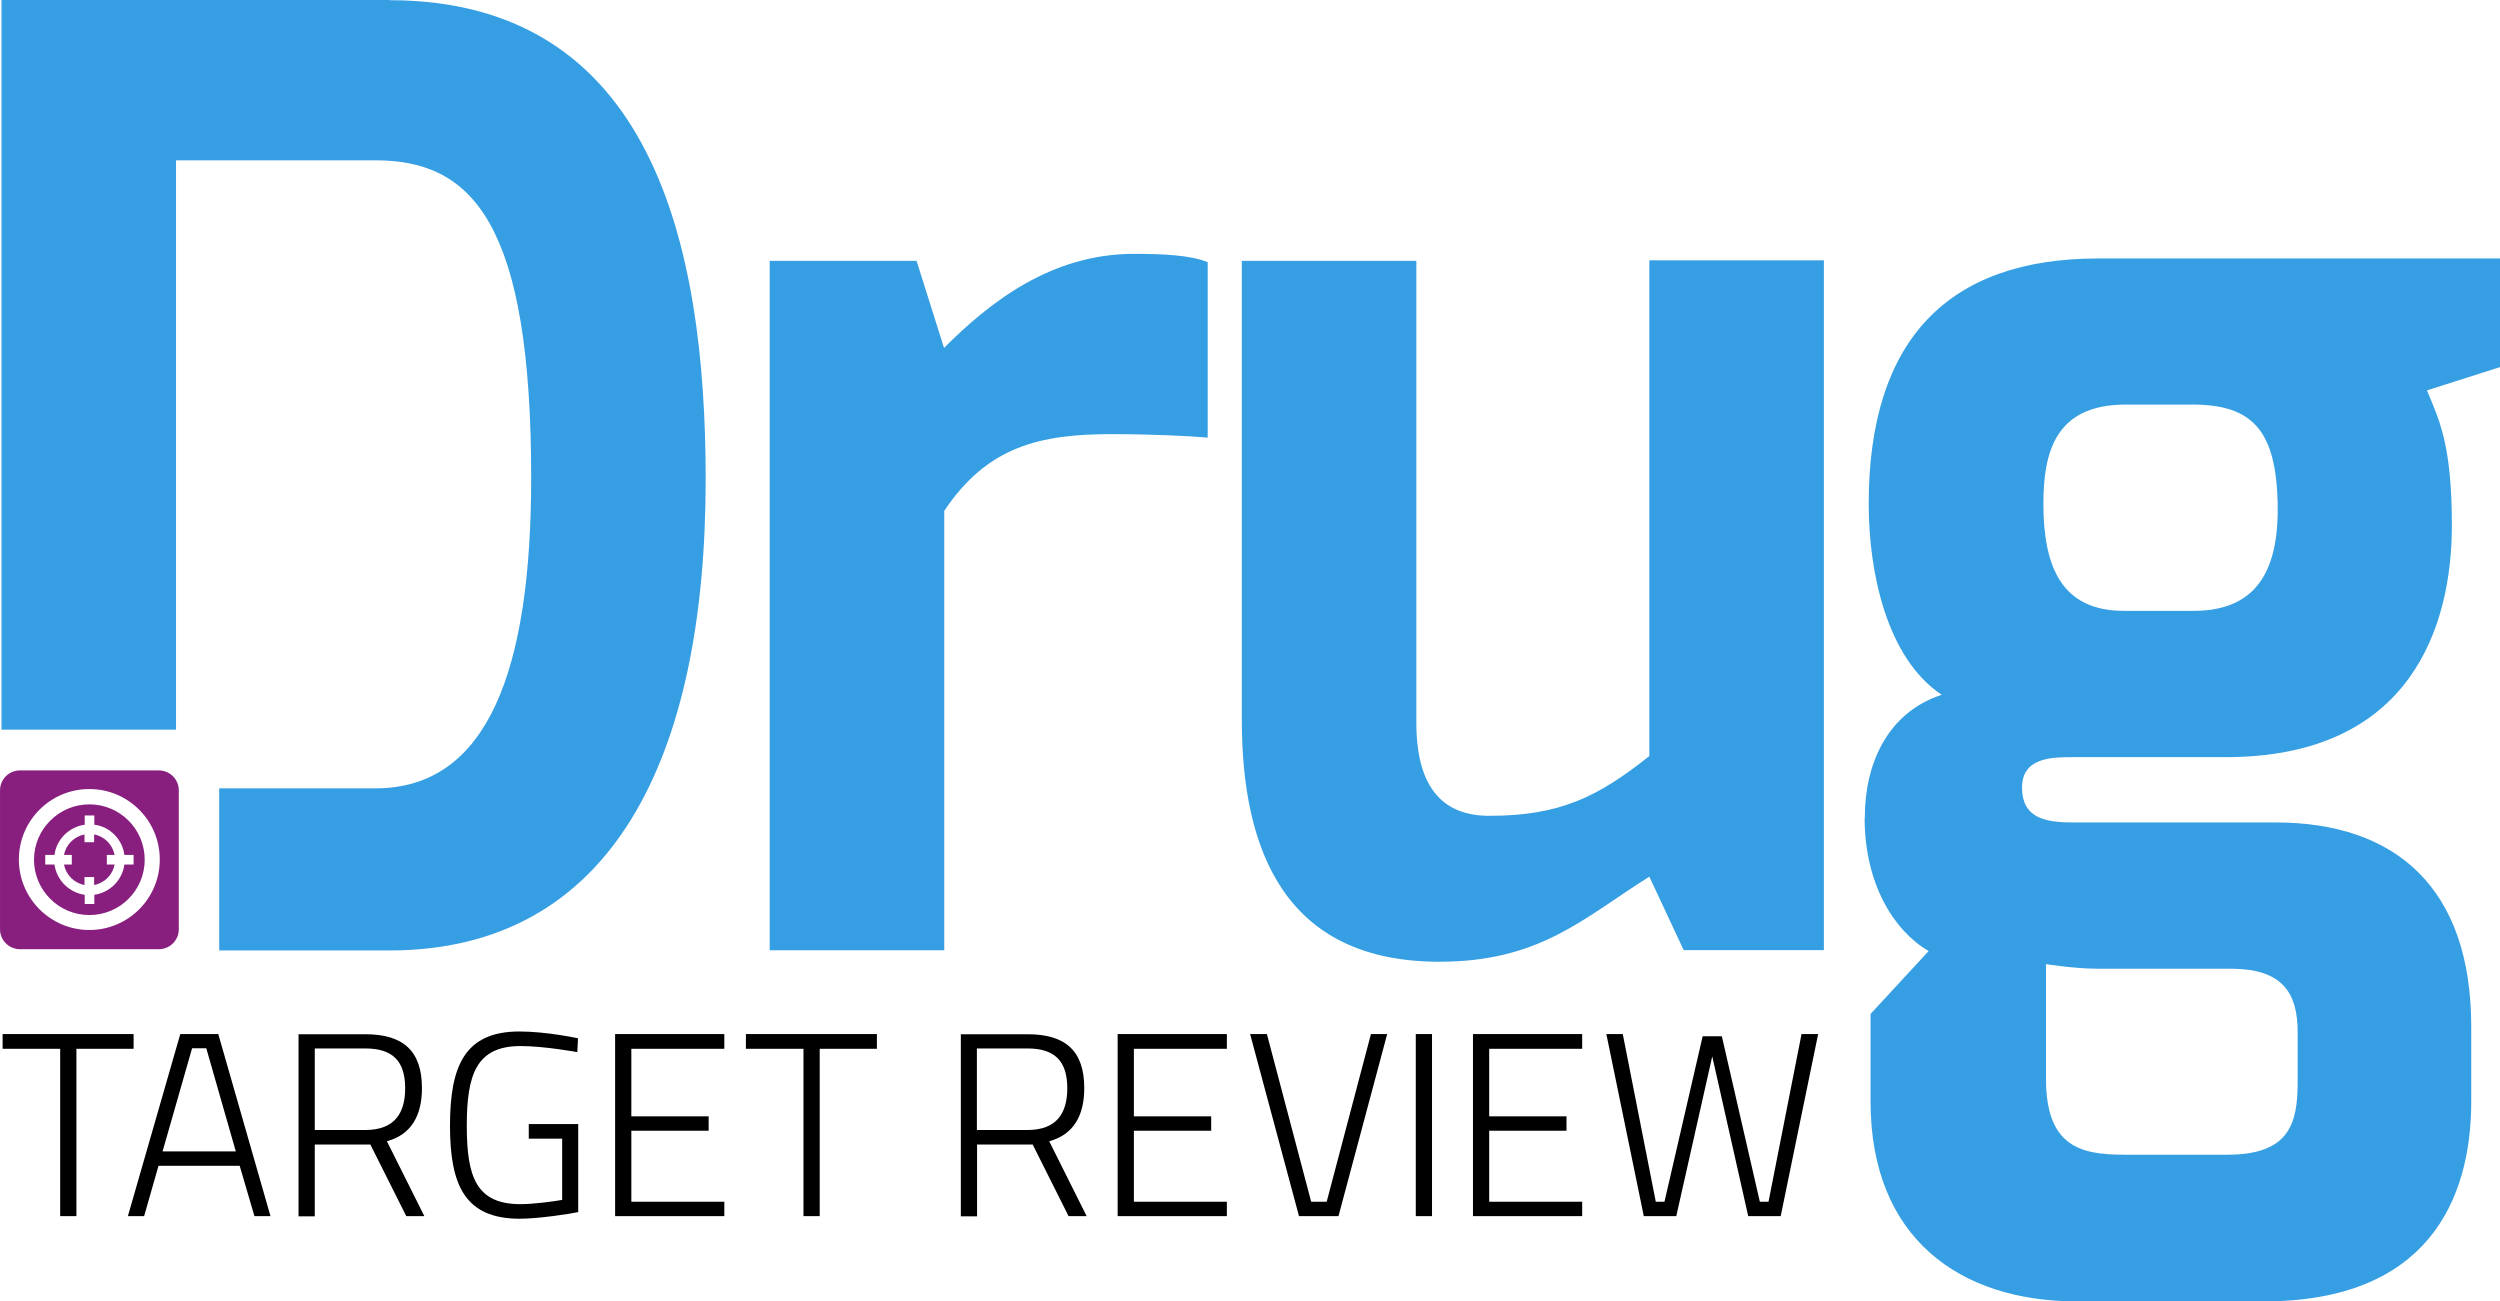
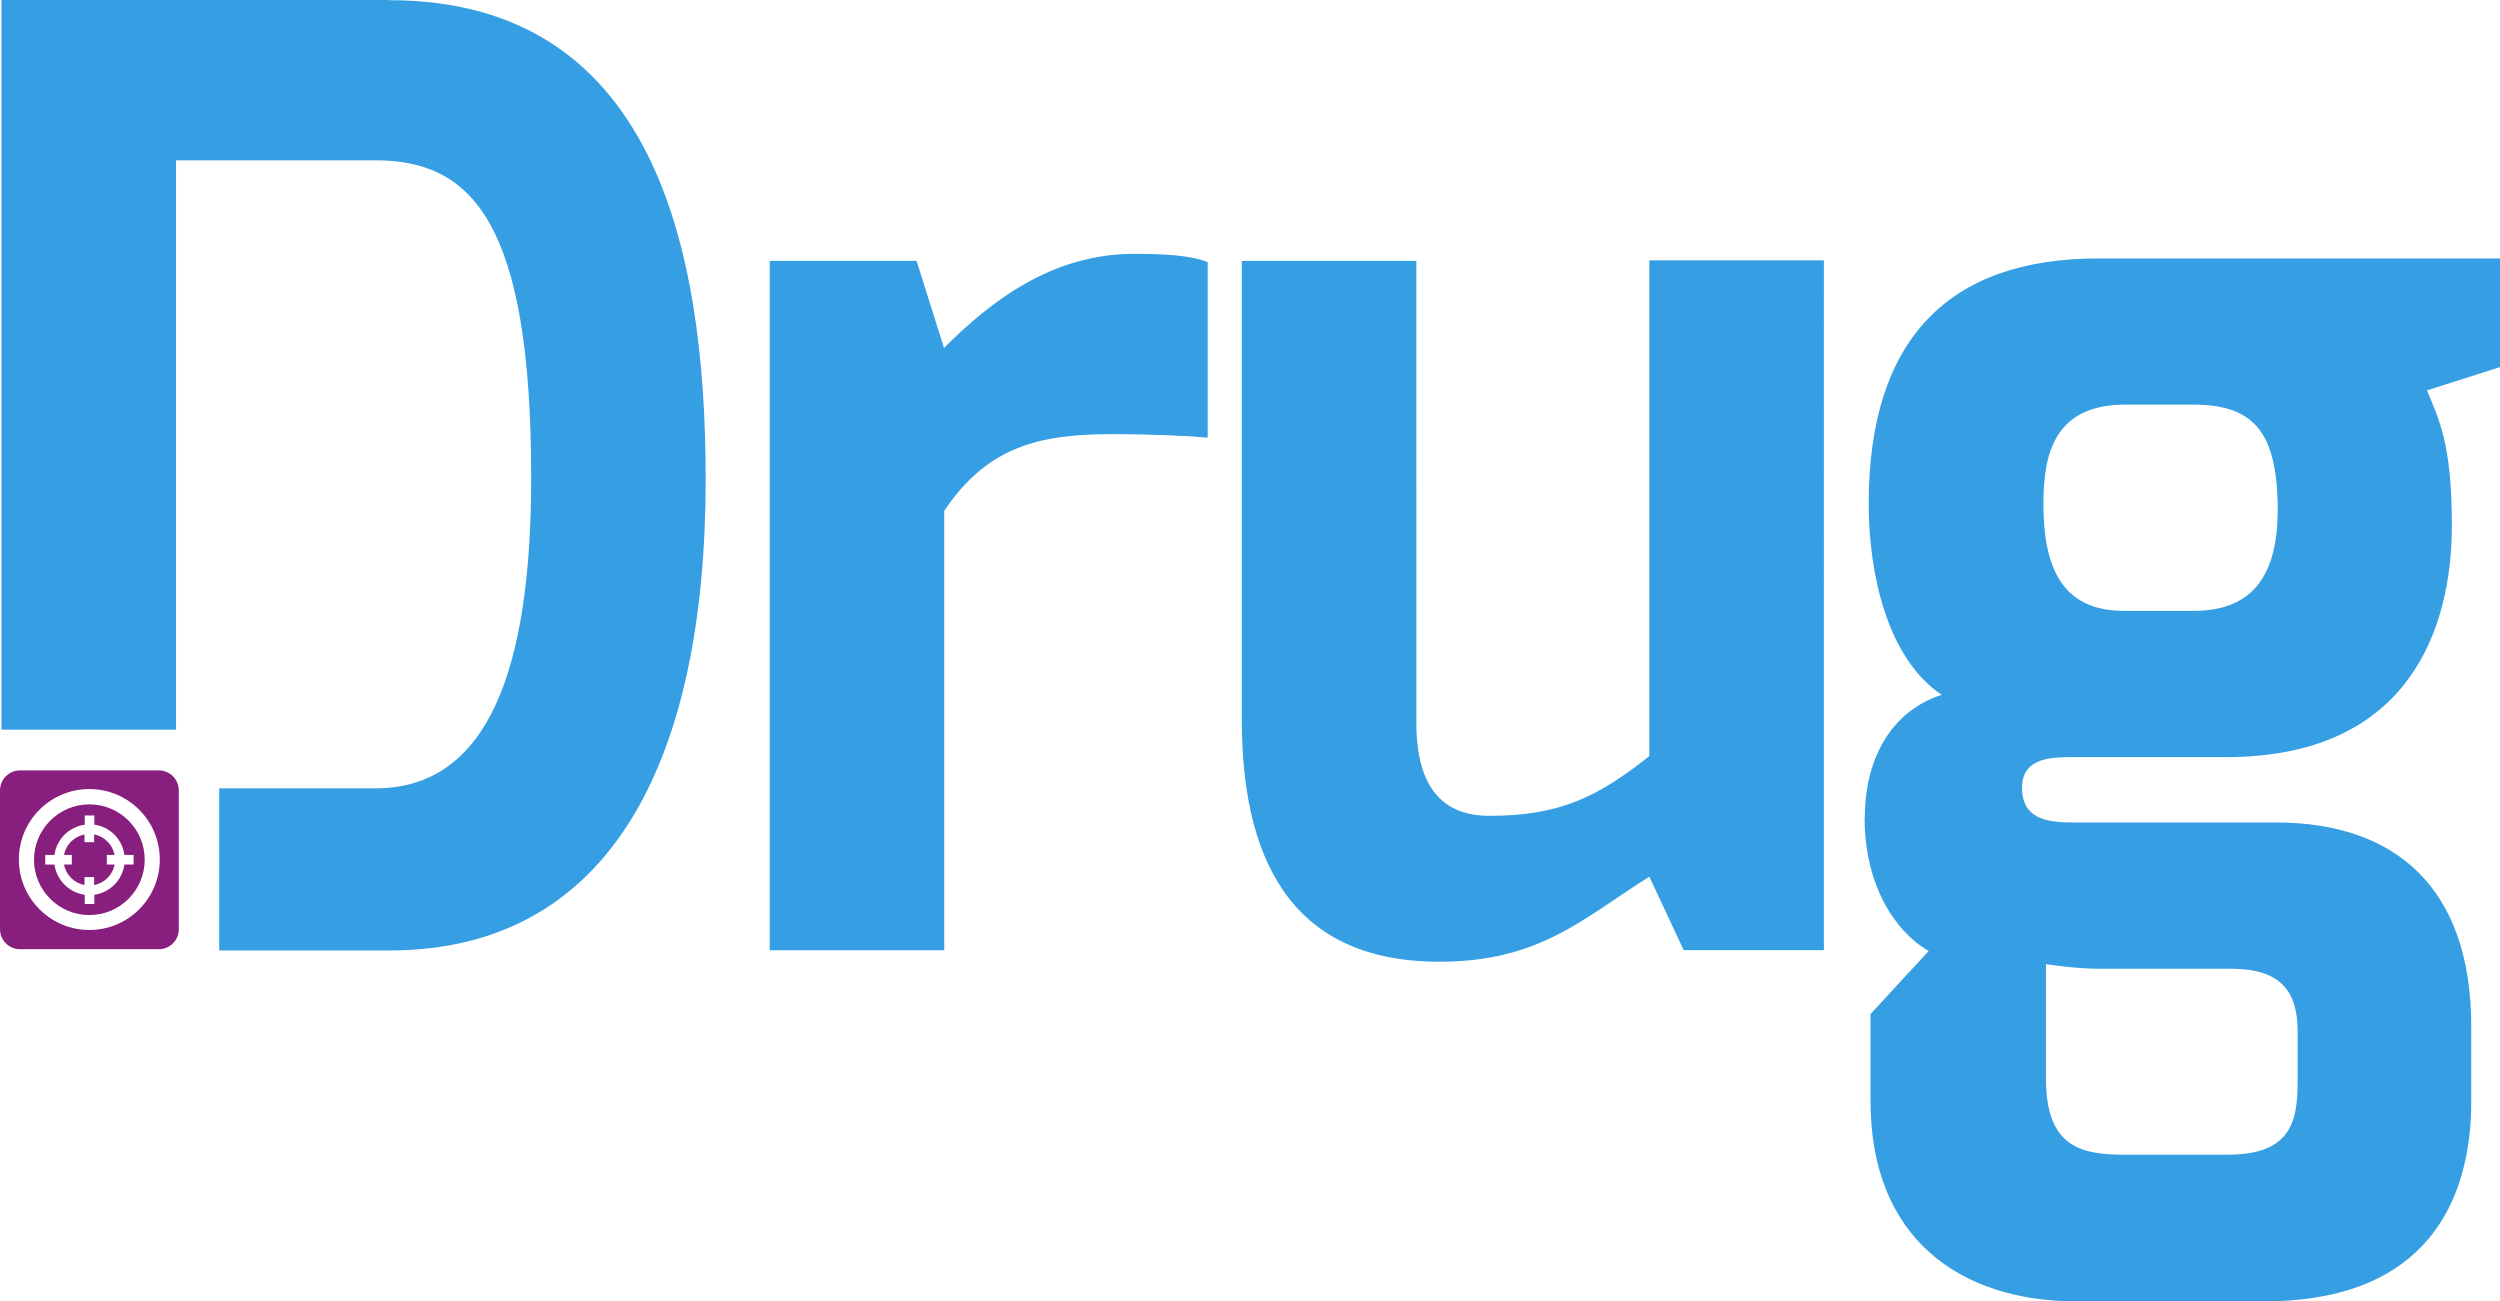
<svg xmlns="http://www.w3.org/2000/svg" xmlns:ns1="http://sodipodi.sourceforge.net/DTD/sodipodi-0.dtd" xmlns:ns2="http://www.inkscape.org/namespaces/inkscape" id="Layer_1" viewBox="0 0 144.32 75.11" version="1.1" ns1:docname="DTR_Logo-02.svg" width="144.32" height="75.11" ns2:version="1.4.2 (ebf0e94, 2025-05-08)">
  <ns1:namedview id="namedview8" pagecolor="#505050" bordercolor="#eeeeee" borderopacity="1" ns2:showpageshadow="0" ns2:pageopacity="0" ns2:pagecheckerboard="0" ns2:deskcolor="#505050" ns2:zoom="5.1896831" ns2:cx="83.627458" ns2:cy="36.900134" ns2:window-width="1920" ns2:window-height="1009" ns2:window-x="1912" ns2:window-y="-8" ns2:window-maximized="1" ns2:current-layer="Layer_1" />
  <defs id="defs1">
    <style id="style1">.cls-1{fill:#881f7f;}.cls-1,.cls-2,.cls-3{stroke-width:0px;}.cls-2{fill:#000;}.cls-3{fill:#369fe3;}</style>
  </defs>
  <g id="g8" transform="matrix(1.065,0,0,1.065,-4.652,-4.983)">
-     <path class="cls-2" d="m 4.51,61.53 h 3.12 v 9.07 h 0.88 v -9.07 h 3.1 v -0.8 h -7.1 z m 6.79,9.07 h 0.88 l 0.78,-2.73 h 4.4 l 0.8,2.73 h 0.87 L 16.2,60.73 h -2.06 z m 3.48,-9.1 h 0.77 l 1.6,5.59 h -3.97 z m 9.66,5.21 1.95,3.89 h 0.98 l -2.03,-4.06 c 1.32,-0.36 1.9,-1.39 1.9,-2.88 0,-2.04 -1.04,-2.92 -3.07,-2.92 h -3.62 v 9.87 h 0.88 v -3.89 h 3.01 z m 1.89,-3.04 c 0,1.32 -0.55,2.26 -2.16,2.26 h -2.74 v -4.42 h 2.74 c 1.48,0 2.16,0.68 2.16,2.16 m 6.69,2.73 h 1.82 v 3.32 c -0.47,0.08 -1.52,0.23 -2.26,0.23 -2.4,0 -2.91,-1.48 -2.91,-4.25 0,-2.77 0.51,-4.32 2.92,-4.32 1.29,0 3.07,0.33 3.07,0.33 l 0.04,-0.75 c 0,0 -1.69,-0.37 -3.18,-0.37 -2.98,0 -3.76,1.9 -3.76,5.11 0,3.21 0.8,5.04 3.78,5.04 1.02,0 2.78,-0.27 3.17,-0.36 v -4.77 h -2.68 v 0.78 z m 4.69,4.2 h 5.92 v -0.78 h -5.04 v -3.85 h 4.19 v -0.78 h -4.19 v -3.66 h 5.04 v -0.8 h -5.92 z m 7.09,-9.07 h 3.12 v 9.07 h 0.88 v -9.07 h 3.1 v -0.8 h -7.1 z m 15.54,5.18 1.95,3.89 h 0.98 l -2.03,-4.06 c 1.32,-0.36 1.9,-1.39 1.9,-2.88 0,-2.04 -1.04,-2.92 -3.07,-2.92 h -3.62 v 9.87 h 0.88 v -3.89 h 3.01 z m 1.88,-3.04 c 0,1.32 -0.55,2.26 -2.16,2.26 h -2.74 v -4.42 h 2.74 c 1.48,0 2.16,0.68 2.16,2.16 m 2.73,6.93 h 5.92 v -0.78 h -5.04 v -3.85 h 4.19 v -0.78 h -4.19 v -3.66 h 5.04 v -0.8 h -5.92 z m 13.73,-9.87 -2.4,9.09 h -0.84 l -2.4,-9.09 h -0.91 l 2.65,9.87 h 2.14 l 2.64,-9.87 h -0.89 z m 2.43,9.87 h 0.88 v -9.87 h -0.88 z m 3.1,0 h 5.92 v -0.78 h -5.04 v -3.85 h 4.19 v -0.78 h -4.19 v -3.66 h 5.04 v -0.8 h -5.92 z m 7.23,-9.87 2.03,9.87 h 1.76 l 1.95,-8.66 1.95,8.66 h 1.76 l 2.03,-9.87 h -0.9 l -1.79,9.09 H 99.76 L 97.7,60.85 h -1.04 l -2.07,8.97 h -0.47 l -1.79,-9.09 z" id="path1" />
    <path id="path2" class="cls-3" d="M 4.449,4.68 V 44.23 H 13.91 V 13.369 h 10.811 c 5.27,0 8.439,3.421 8.439,17.211 0,10.34 -2.309,16.83 -8.439,16.83 H 16.25 v 8.789 h 9.211 c 12.07,0 17.158,-10.379 17.158,-25.539 0,-12.76 -2.918,-25.971 -17.158,-25.971 v -0.01 z M 65.83,18.439 c -4.46,0 -7.801,2.6 -10.291,5.1 l -1.488,-4.719 h -7.961 v 37.369 h 9.461 V 32.369 c 2.34,-3.5 5.18,-4.158 9.1,-4.158 2.03,-10e-7 4.22,0.099 5.18,0.189 v -9.51 c -0.96,-0.39 -2.45,-0.451 -4,-0.451 z m 52.26,0.25 c -8.08,0 -12.43,4.361 -12.43,13.301 0,3.73 0.989,8.38 3.959,10.35 -2.92,0.95 -4.17,3.71 -4.17,6.65 l -0.01,0.029 c 0,3.56 1.581,6.111 3.471,7.211 l -3.15,3.41 v 4.74 c 0,7.4 4.83,10.84 11.18,10.84 h 10.131 c 8.85,0 11.25,-5.46 11.25,-10.84 v -4.051 c 0,-7.55 -4.119,-11.07 -10.609,-11.07 h -11.012 c -1.49,0 -2.729,-0.251 -2.729,-1.891 0,-1.64 1.649,-1.648 2.729,-1.648 h 8.311 c 10.11,0 12.26,-7.181 12.26,-12.561 0,-4.48 -0.72,-5.77 -1.35,-7.32 l 3.99,-1.27 v -5.881 z m -24.32,0.1 v 26.871 c -2.79,2.22 -4.86,3.24 -8.67,3.24 -2.37,0 -3.959,-1.341 -3.959,-5.051 V 18.82 h -9.461 v 24.869 c -10e-7,7.12 2.361,13.121 10.711,13.121 5.47,0 7.819,-2.381 11.379,-4.611 l 1.861,3.98 h 7.6 V 18.789 Z m 25.82,7.82 h 3.631 c 3.33,0 4.519,1.501 4.609,5.381 0.06,3.38 -0.971,5.799 -4.551,5.799 h -3.789 -0.01 c -3.342,-0.005 -4.35,-2.352 -4.35,-5.799 0,-2.78 0.629,-5.381 4.459,-5.381 z m -4.32,30.33 c 0,0 1.53,0.25 2.85,0.25 h 7.271 c 2.69,0.03 3.52,1.31 3.52,3.42 v 2.73 c 0,2.19 -0.411,3.93 -3.801,3.93 h -5.59 -0.01 c -2.355,-0.001 -4.24,-0.424 -4.24,-4.119 z" />
    <path id="path5" class="cls-1" d="m 5.449,46.439 c -0.59,0 -1.08,0.48 -1.08,1.08 v 7.531 c 0,0.59 0.48,1.08 1.08,1.08 h 7.531 c 0.59,0 1.08,-0.48 1.08,-1.08 v -7.531 c 0,-0.59 -0.48,-1.08 -1.08,-1.08 z m 3.762,1.01 c 2.11,0 3.818,1.71 3.818,3.82 0,2.11 -1.708,3.82 -3.818,3.82 -2.1,0 -3.82,-1.71 -3.82,-3.82 0,-2.11 1.71,-3.82 3.82,-3.82 z m 0,0.83 c -1.65,0 -3,1.35 -3,3 0,1.65 1.34,3 3,3 1.66,0 3,-1.34 3,-3 0,-1.66 -1.34,-3 -3,-3 z m -0.25,0.602 h 0.52 v 0.5 c 0.85,0.11 1.519,0.789 1.629,1.639 h 0.5 v 0.52 h -0.5 c -0.11,0.85 -0.789,1.521 -1.629,1.641 v 0.5 H 8.961 v -0.5 c -0.85,-0.12 -1.521,-0.791 -1.641,-1.641 h -0.5 v -0.52 h 0.5 c 0.11,-0.85 0.791,-1.519 1.641,-1.639 z m -0.012,1.029 c -0.56,0.11 -1.009,0.549 -1.109,1.109 h 0.42 v 0.52 H 7.84 c 0.1,0.56 0.549,1.011 1.109,1.111 v -0.43 h 0.521 v 0.43 c 0.56,-0.1 1.009,-0.551 1.109,-1.111 h -0.42 v -0.52 h 0.42 c -0.11,-0.56 -0.549,-1.009 -1.109,-1.109 v 0.42 H 8.949 Z" />
  </g>
</svg>